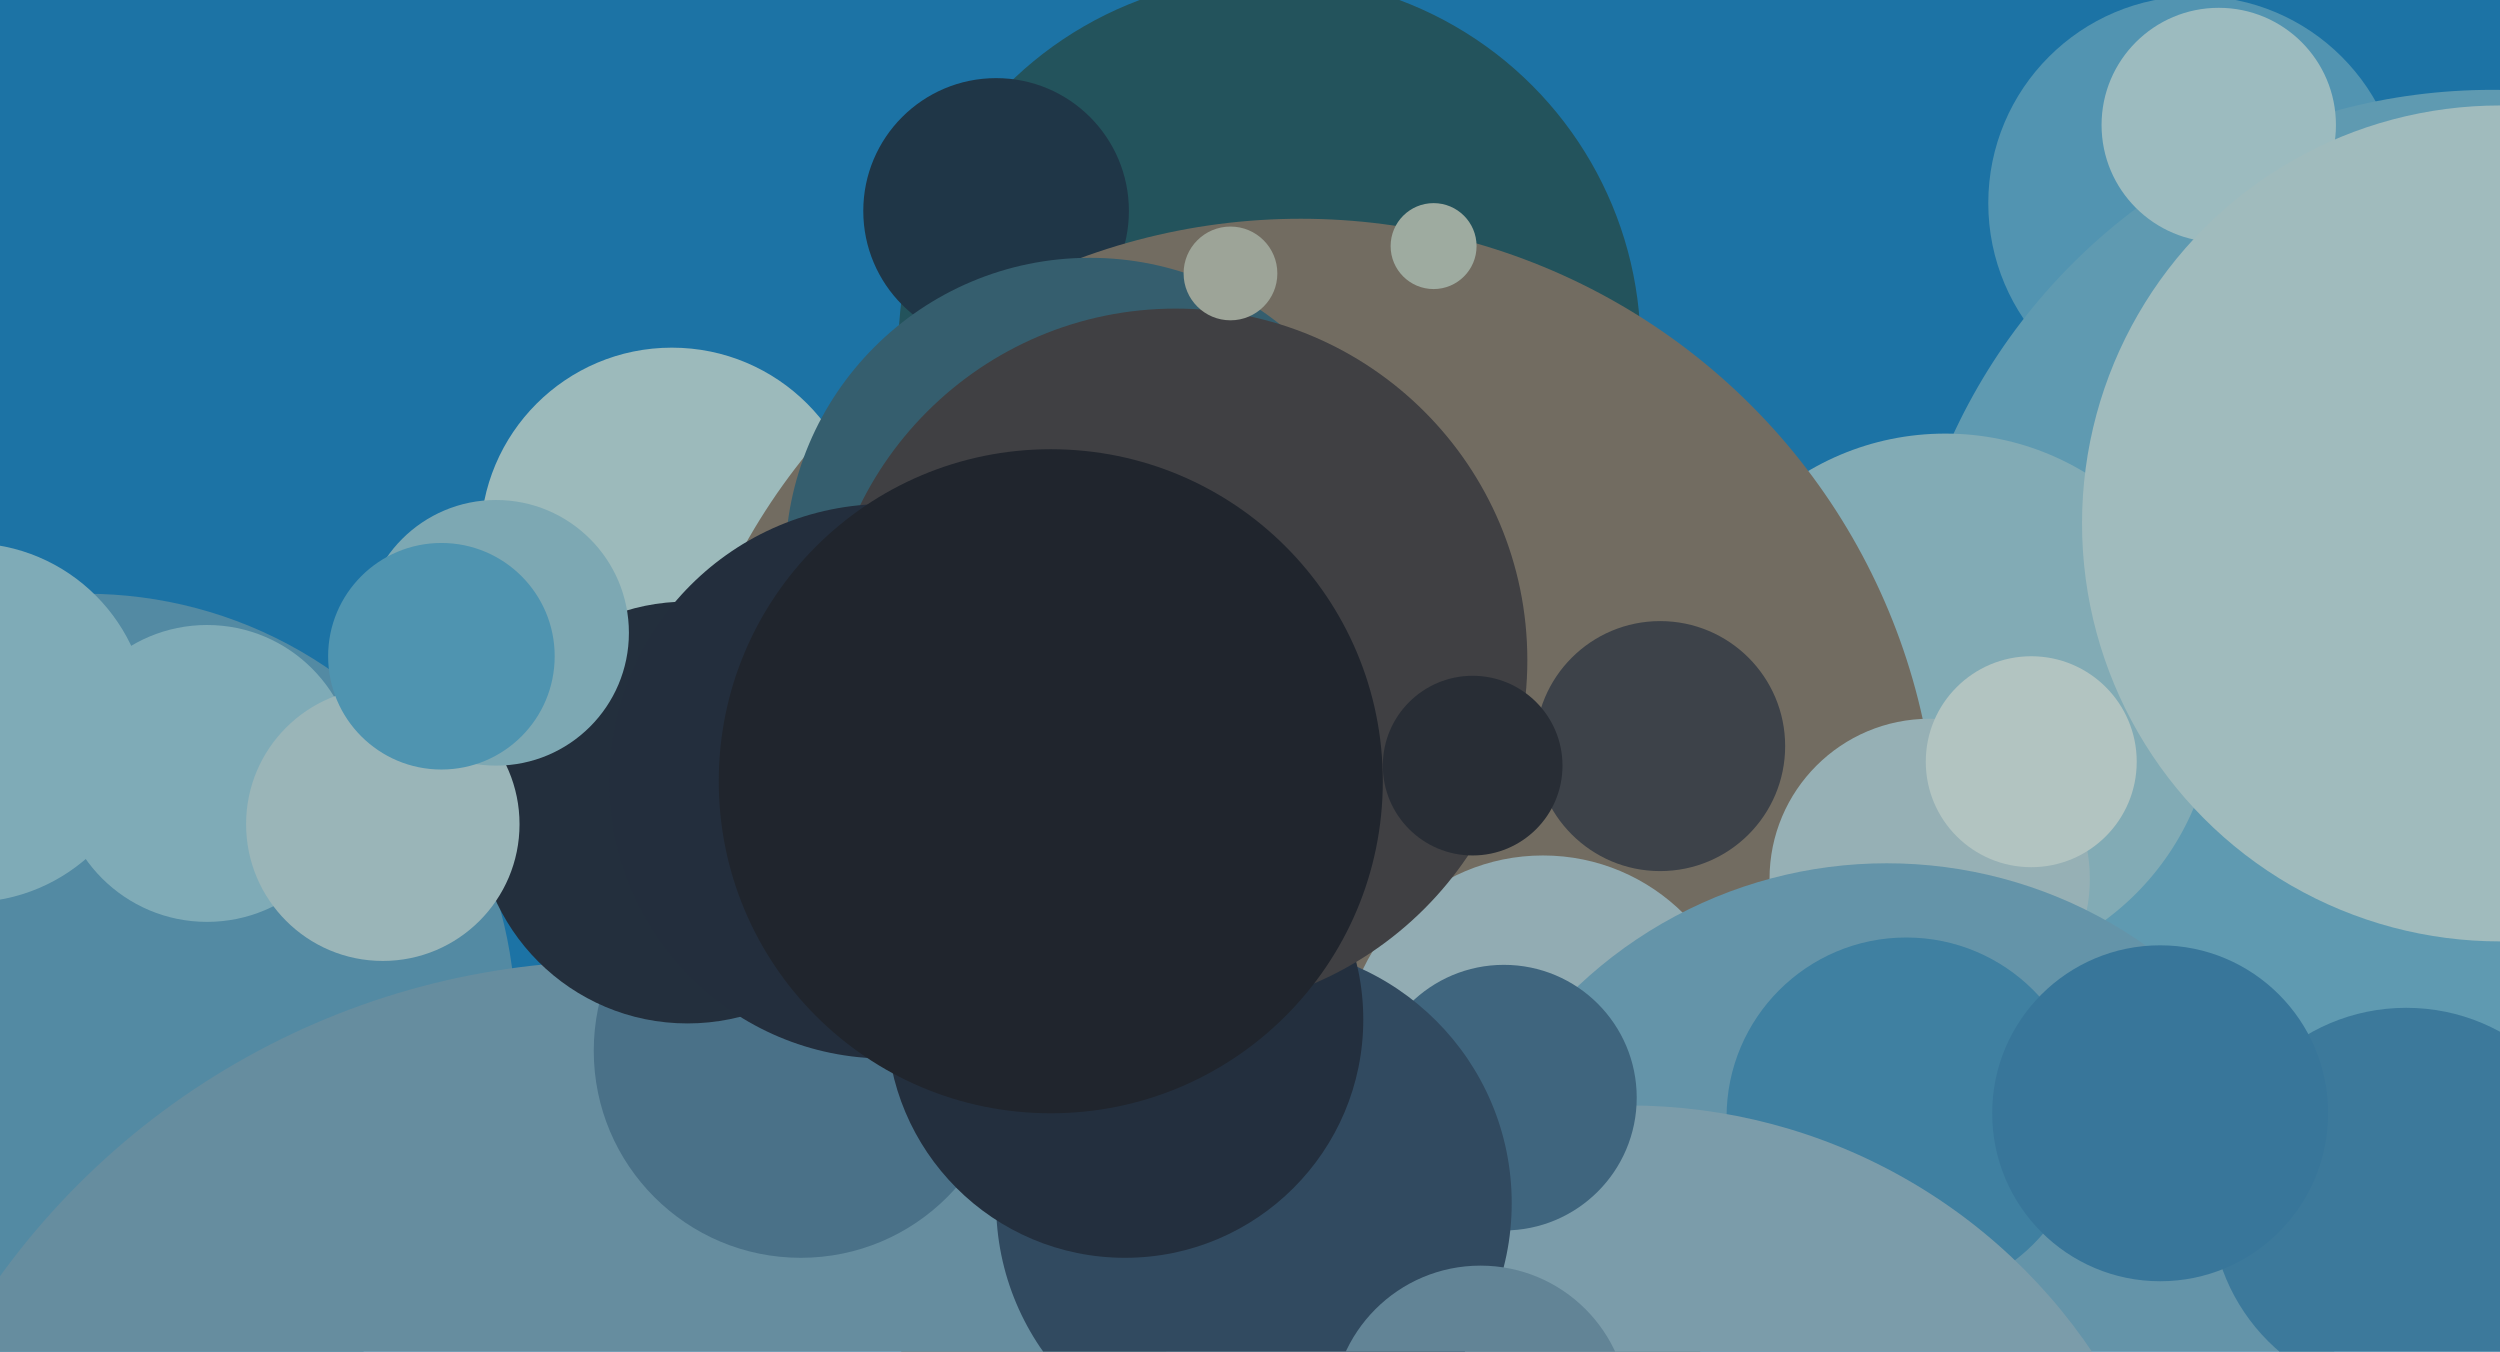
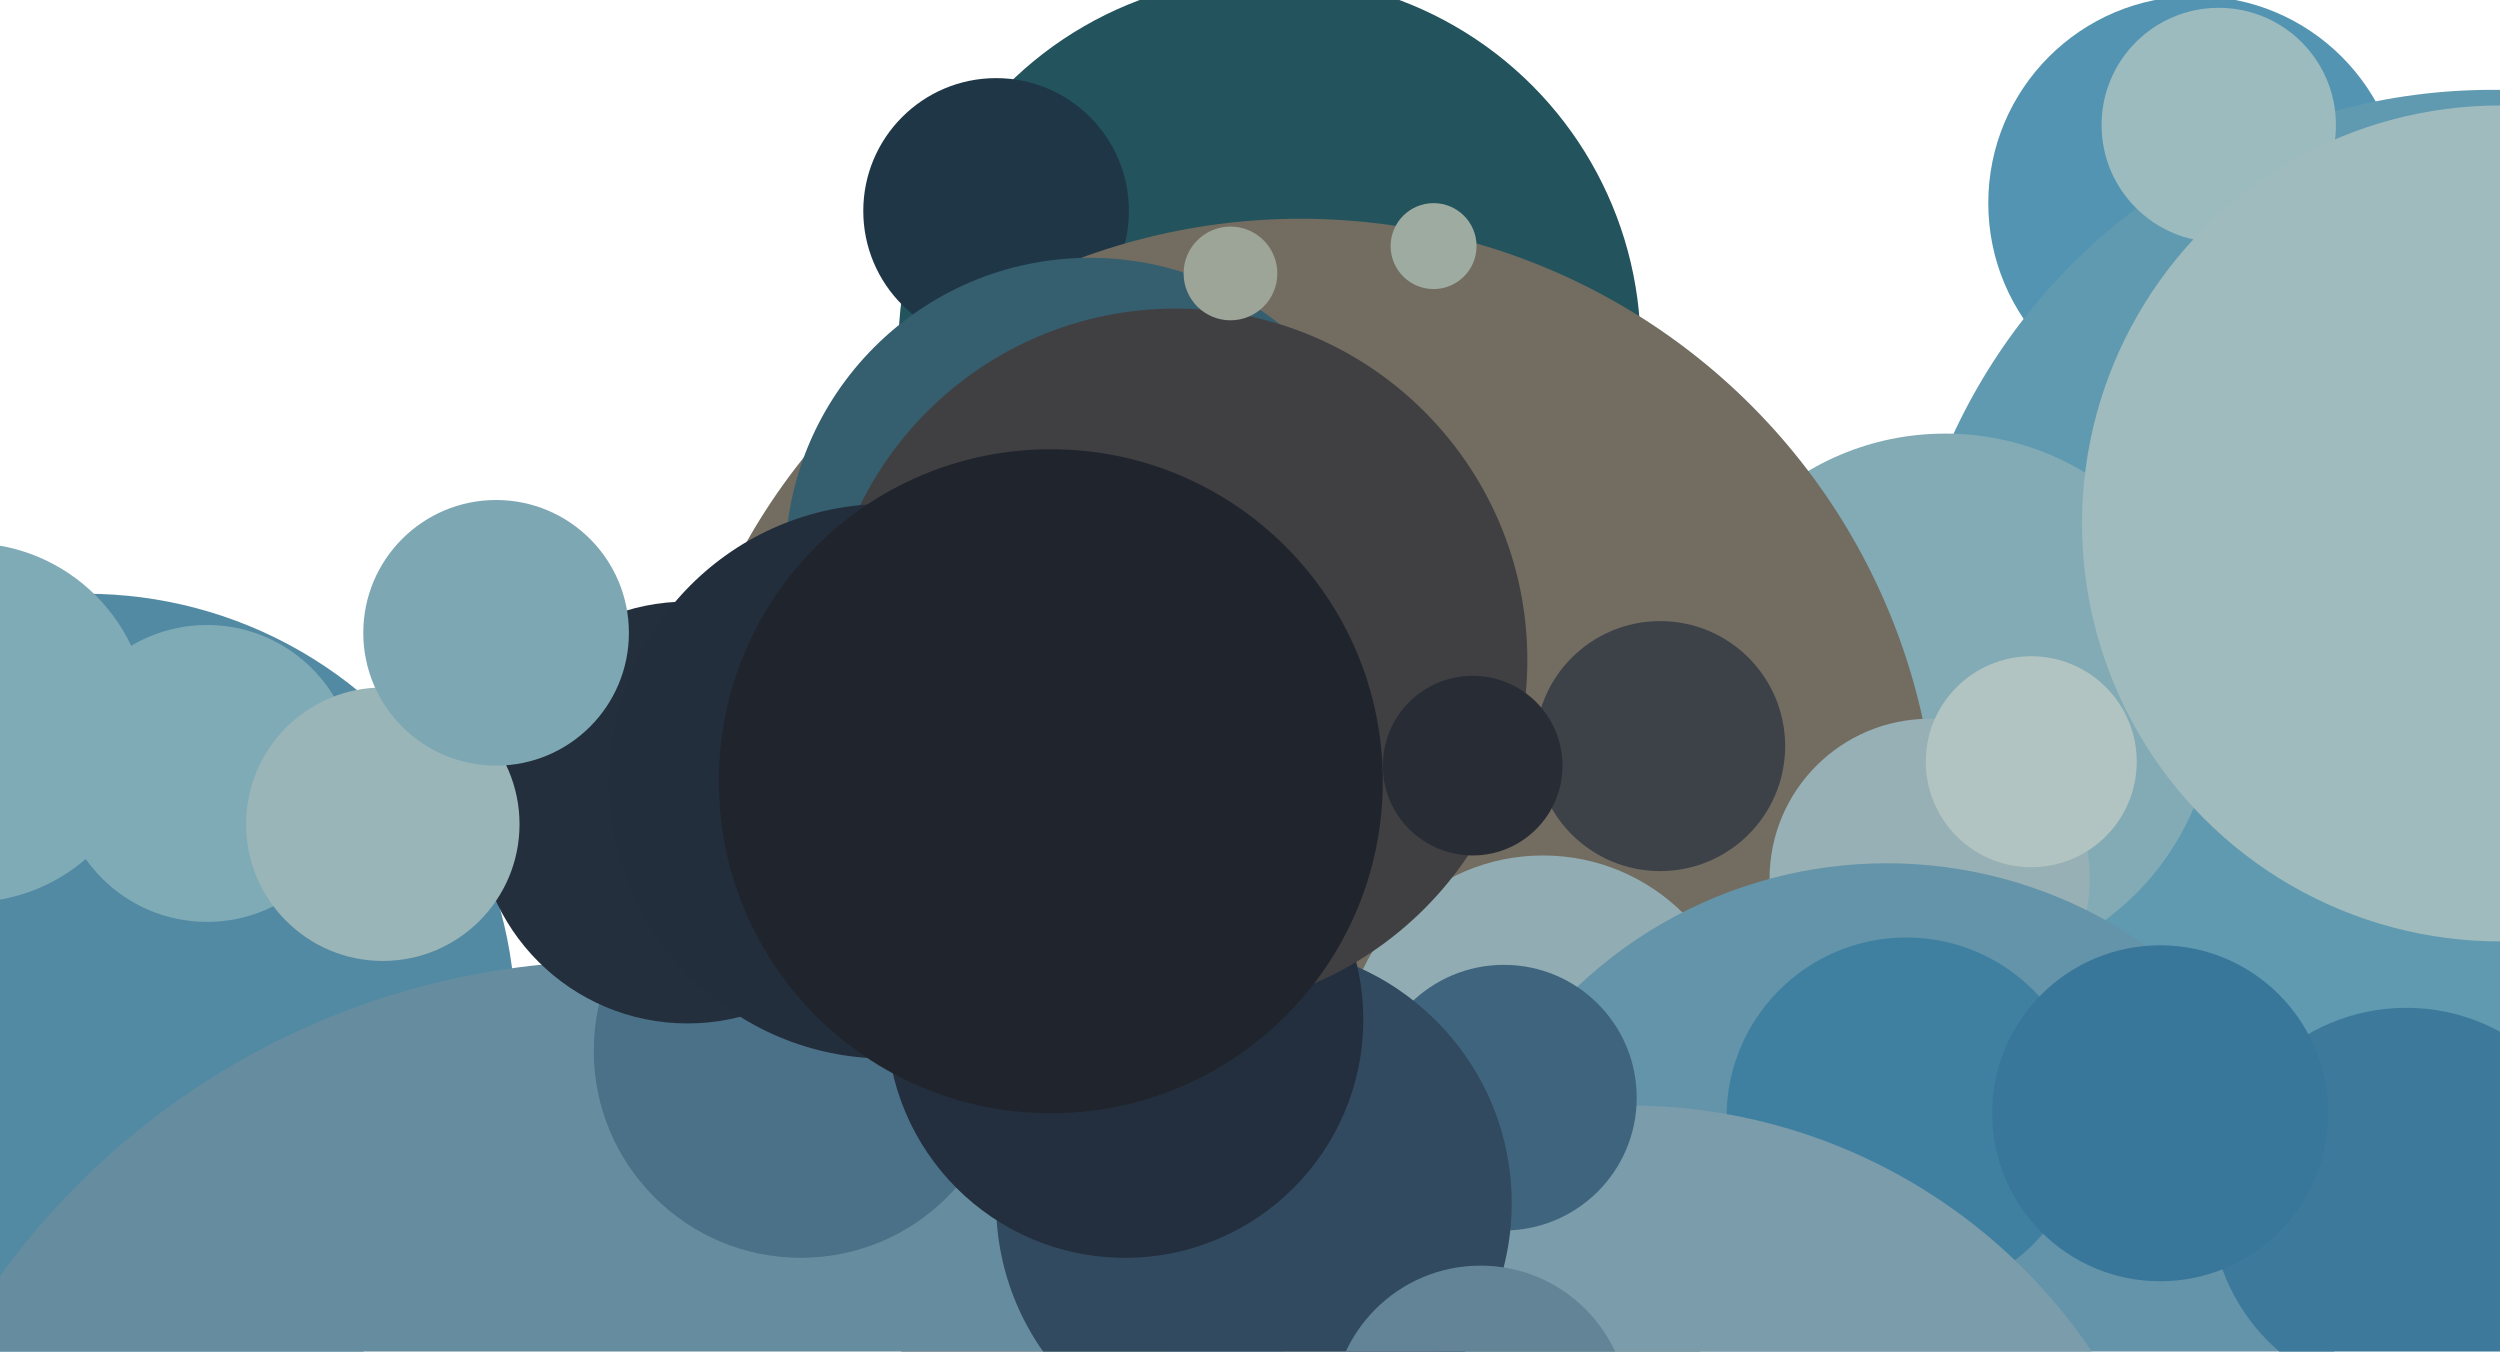
<svg xmlns="http://www.w3.org/2000/svg" width="640px" height="346px">
-   <rect width="640" height="346" fill="rgb(28,115,165)" />
-   <circle cx="172" cy="138" r="49" fill="rgb(156,186,187)" />
  <circle cx="22" cy="262" r="110" fill="rgb(83,138,163)" />
  <circle cx="562" cy="52" r="53" fill="rgb(82,148,177)" />
  <circle cx="325" cy="89" r="95" fill="rgb(35,83,92)" />
  <circle cx="638" cy="175" r="152" fill="rgb(95,154,177)" />
  <circle cx="498" cy="180" r="69" fill="rgb(130,171,181)" />
  <circle cx="255" cy="54" r="34" fill="rgb(31,54,71)" />
  <circle cx="333" cy="219" r="163" fill="rgb(114,108,97)" />
  <circle cx="158" cy="441" r="195" fill="rgb(102,141,159)" />
  <circle cx="568" cy="32" r="30" fill="rgb(156,187,191)" />
  <circle cx="205" cy="269" r="53" fill="rgb(74,113,136)" />
  <circle cx="395" cy="270" r="51" fill="rgb(146,172,179)" />
  <circle cx="494" cy="225" r="41" fill="rgb(150,176,181)" />
  <circle cx="483" cy="336" r="115" fill="rgb(100,148,169)" />
  <circle cx="640" cy="134" r="107" fill="rgb(160,187,189)" />
  <circle cx="279" cy="144" r="78" fill="rgb(53,94,110)" />
  <circle cx="488" cy="286" r="46" fill="rgb(63,128,161)" />
  <circle cx="417" cy="426" r="143" fill="rgb(123,156,170)" />
  <circle cx="385" cy="281" r="34" fill="rgb(63,101,126)" />
  <circle cx="321" cy="308" r="66" fill="rgb(49,74,96)" />
  <circle cx="176" cy="208" r="54" fill="rgb(35,47,61)" />
  <circle cx="288" cy="261" r="61" fill="rgb(35,47,62)" />
  <circle cx="53" cy="198" r="38" fill="rgb(127,171,183)" />
  <circle cx="301" cy="169" r="90" fill="rgb(64,64,67)" />
  <circle cx="98" cy="211" r="35" fill="rgb(154,181,184)" />
  <circle cx="-8" cy="185" r="46" fill="rgb(127,171,183)" />
  <circle cx="425" cy="191" r="32" fill="rgb(61,66,73)" />
  <circle cx="520" cy="195" r="27" fill="rgb(178,196,193)" />
  <circle cx="227" cy="200" r="71" fill="rgb(35,46,61)" />
  <circle cx="616" cy="308" r="50" fill="rgb(60,121,155)" />
  <circle cx="553" cy="285" r="43" fill="rgb(56,118,154)" />
  <circle cx="379" cy="362" r="38" fill="rgb(98,132,150)" />
  <circle cx="367" cy="63" r="11" fill="rgb(158,171,160)" />
  <circle cx="127" cy="162" r="34" fill="rgb(125,168,179)" />
  <circle cx="269" cy="200" r="85" fill="rgb(32,37,45)" />
-   <circle cx="113" cy="168" r="29" fill="rgb(79,148,176)" />
  <circle cx="315" cy="70" r="12" fill="rgb(157,164,152)" />
  <circle cx="377" cy="196" r="23" fill="rgb(40,45,53)" />
</svg>